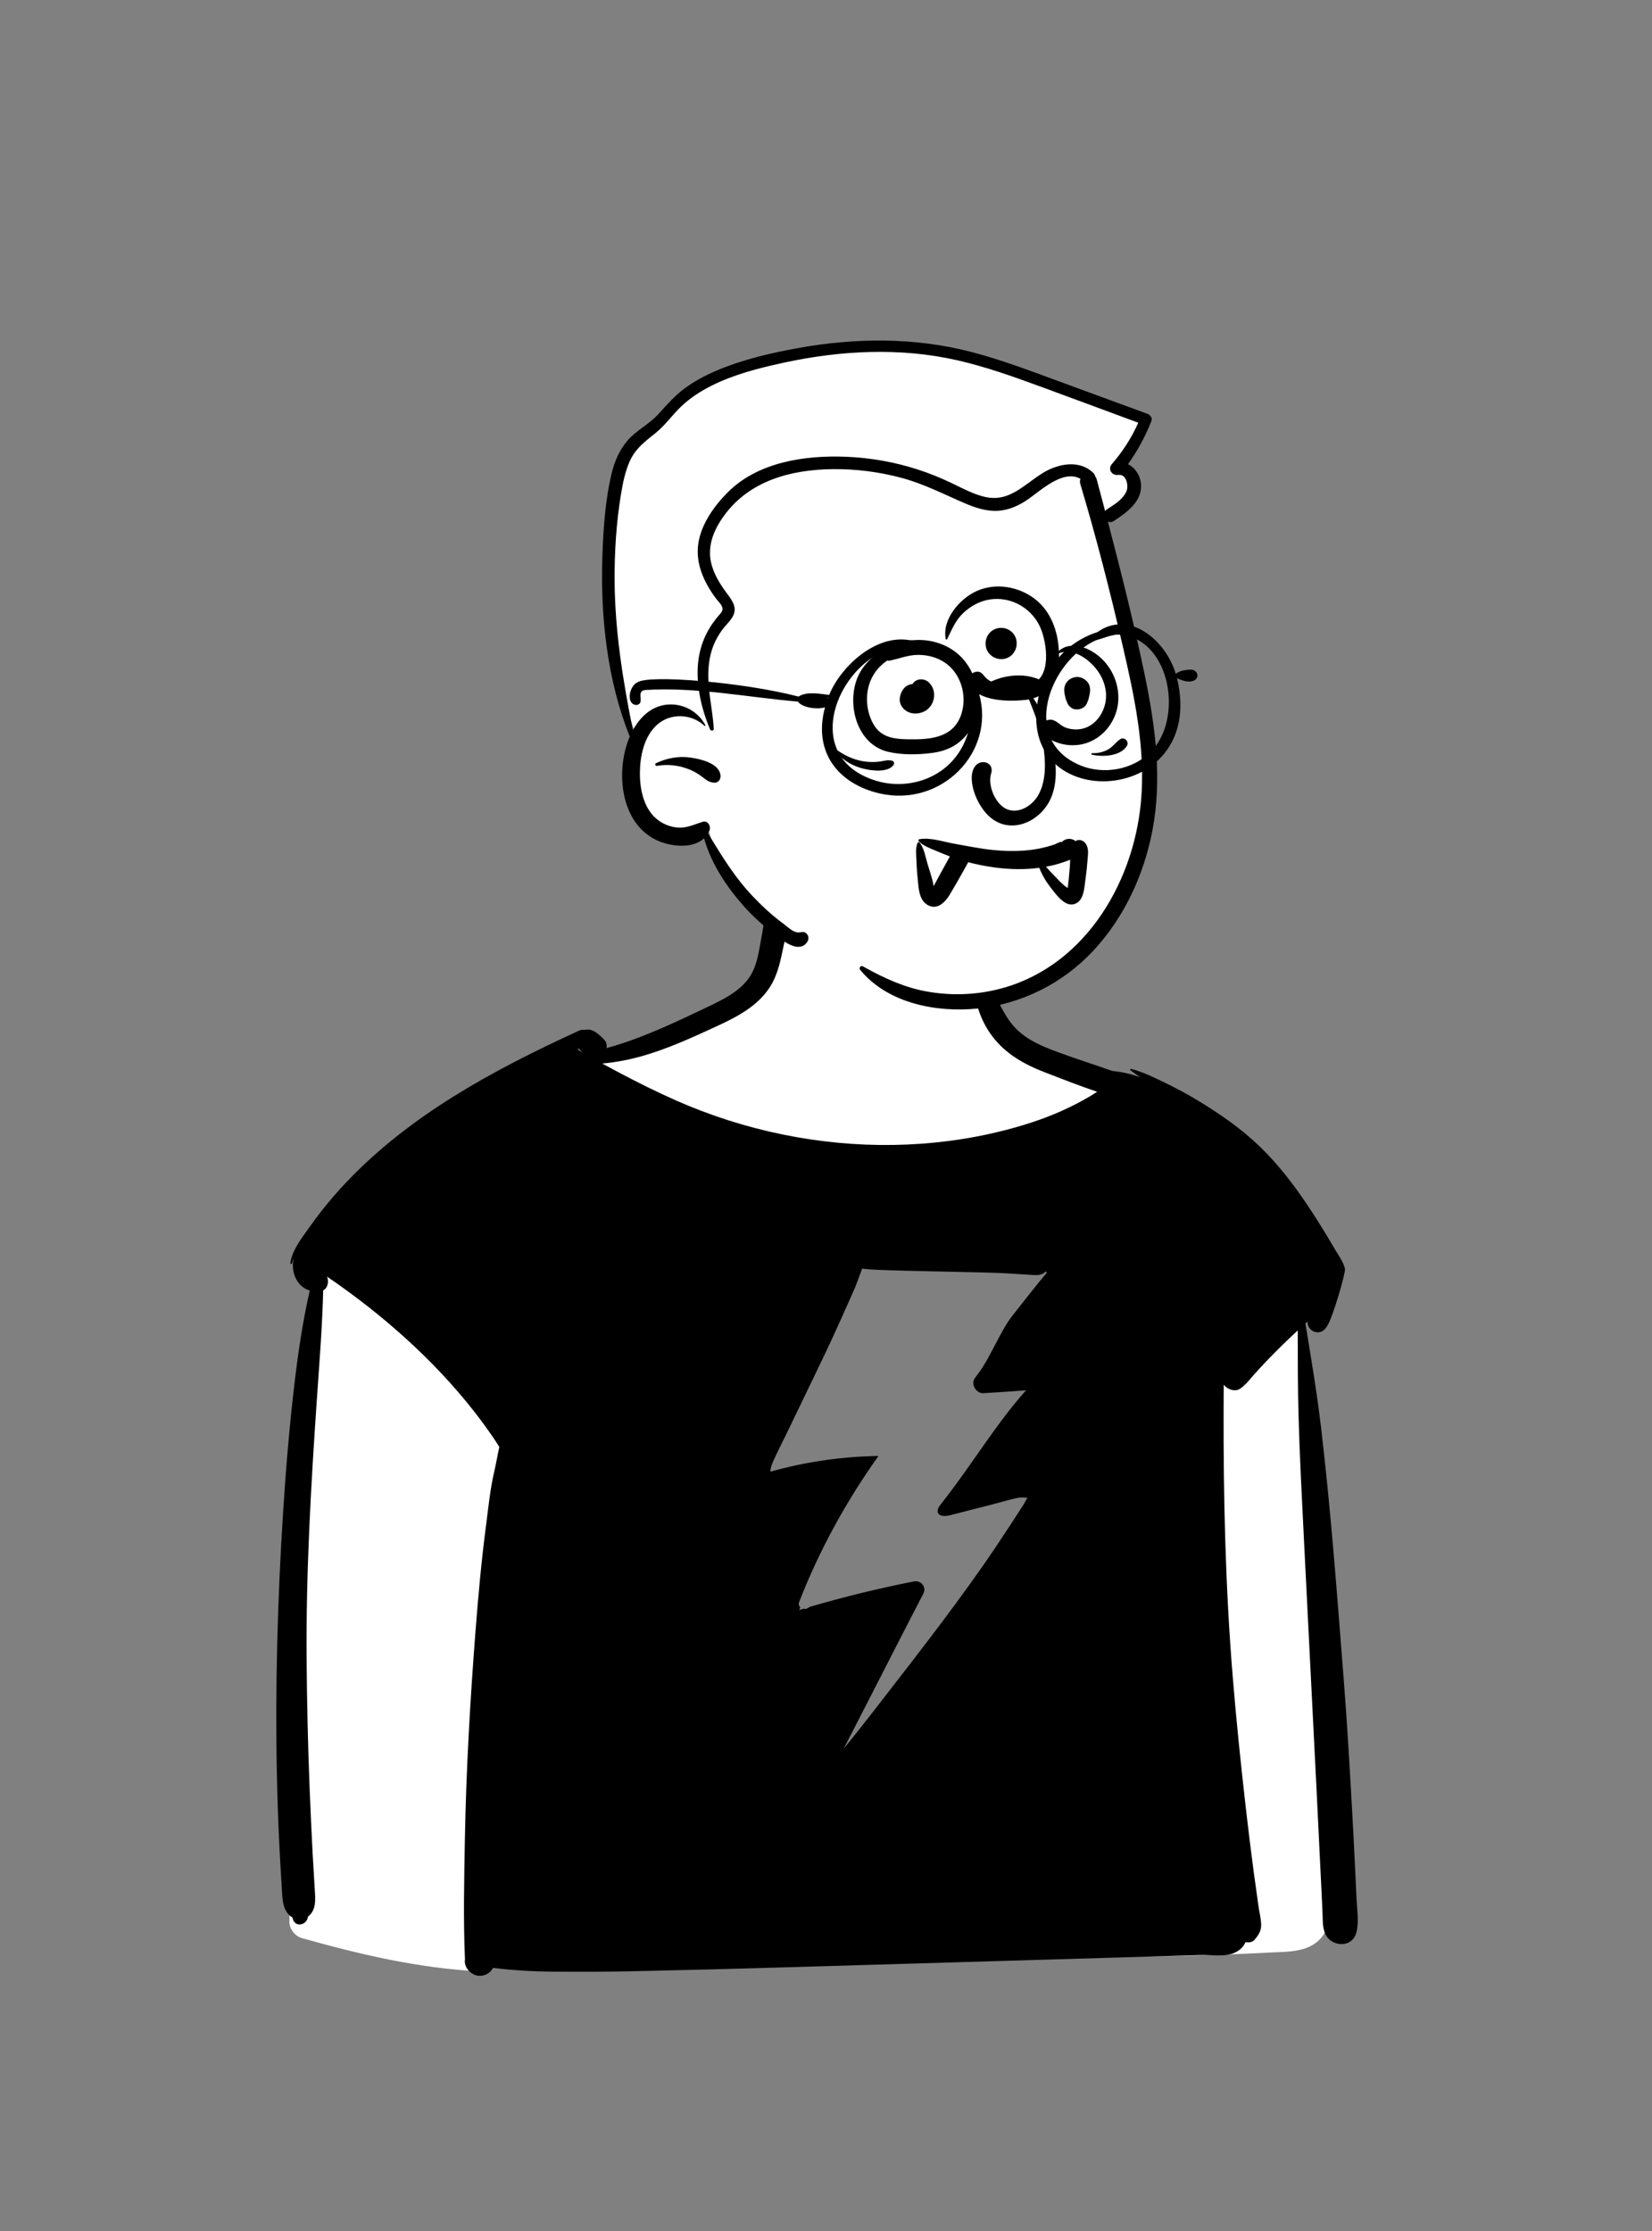
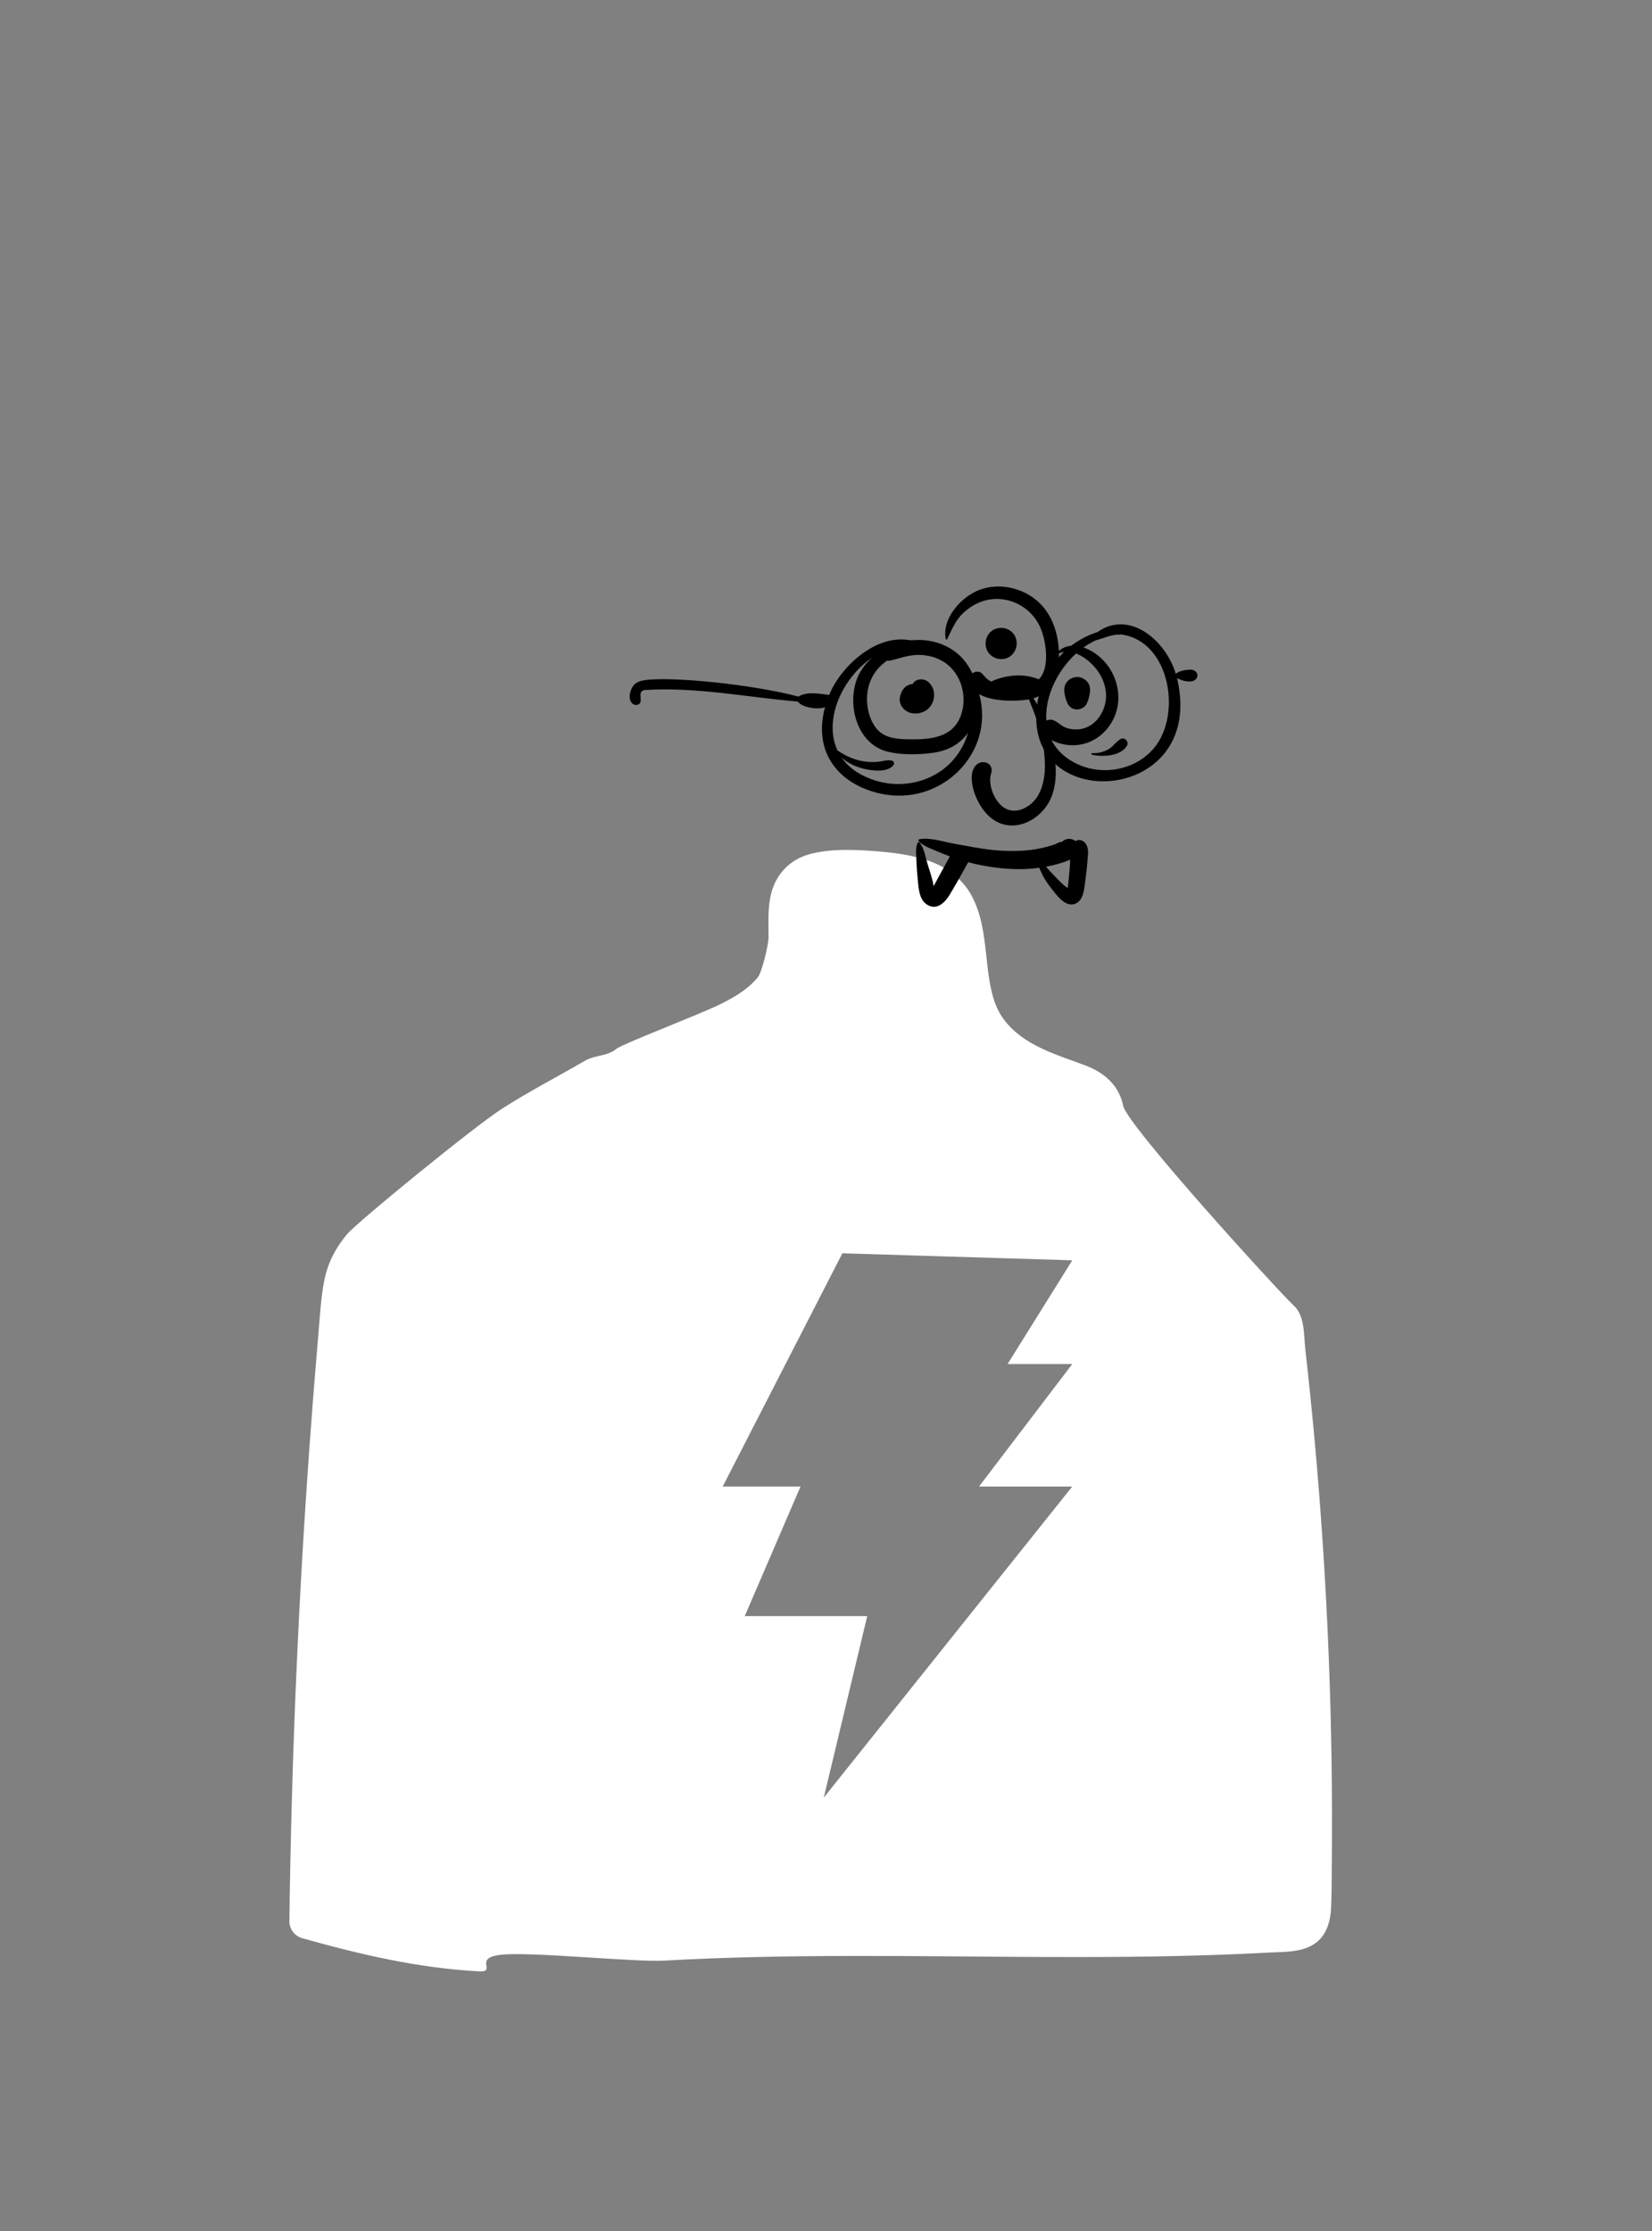
<svg xmlns="http://www.w3.org/2000/svg" width="240px" height="324px" viewBox="0 0 240 324" version="1.1">
  <rect x="0" y="0" width="240" height="324" fill="#808080" stroke="none" />
  <title>peep-104</title>
  <desc>Created with Sketch.</desc>
  <g id="Introduction" stroke="none" stroke-width="1" fill="none" fill-rule="evenodd">
    <g id="variations" transform="translate(-3486, -1730)">
      <g id="images" transform="translate(126, 110)">
        <g id="a-person/bust" transform="translate(3360, 1620)">
          <g id="body/Thunder-T-Shirt" transform="translate(31.056, 135.053)">
            <path d="M86.509,-10.991 C89.348,-11.777 92.612,-11.686 95.525,-11.485 C98.483,-11.28 101.657,-10.93 104.433,-9.825 C106.846,-8.864 108.881,-7.249 110.121,-4.934 C111.14,-3.031 111.619,-0.945 111.918,1.175 C112.041,2.042 112.143,2.912 112.241,3.782 L112.441,5.593 C112.52,6.285 112.589,6.804 112.726,7.577 C113.107,9.713 113.638,11.498 114.822,13.053 C117.69,16.816 122.374,18.076 126.633,19.682 C129.358,20.71 131.516,22.559 132.115,25.53 C132.692,28.396 154.656,52.442 156.813,54.469 L156.872,54.523 C158.544,56.03 158.348,58.862 158.582,60.929 C158.832,63.146 159.071,65.365 159.298,67.584 C159.758,72.093 160.168,76.606 160.528,81.124 C161.935,98.791 162.573,116.52 162.437,134.243 L162.429,135.246 C162.408,137.495 162.424,139.754 162.324,142.002 C162.227,144.161 161.573,146.323 159.573,147.451 C157.72,148.496 155.377,148.404 153.306,148.508 L153.182,148.515 C150.959,148.636 148.736,148.736 146.512,148.818 C137.473,149.153 128.425,149.189 119.381,149.148 C101.438,149.065 83.477,148.67 65.551,149.675 C60.981,149.931 46.413,148.375 41.858,148.818 C37.504,149.242 41.24,151.378 38.55,151.238 C29.705,150.775 21.315,148.8 12.84,146.422 C11.781,146.125 10.972,145.097 10.985,143.986 C11.142,131.783 11.487,119.583 12.025,107.391 C12.504,96.531 13.136,85.677 13.92,74.835 C14.26,70.122 14.63,65.411 15.028,60.702 L15.2,58.684 C15.425,56.082 15.554,53.432 16.065,50.866 C16.571,48.328 17.719,46.128 19.384,44.161 C20.877,42.397 37.786,28.587 41.858,25.972 C45.756,23.469 49.849,21.358 53.851,19.038 C55.516,18.073 57.114,18.42 58.537,17.236 C59.287,16.611 70.166,12.404 73.101,11.016 L73.188,10.974 C75.435,9.896 77.502,8.727 79.054,6.862 C79.575,6.237 80.595,2.3 80.597,1.041 C80.601,-1.206 80.431,-3.574 81.108,-5.751 C81.919,-8.354 83.872,-10.261 86.509,-10.991 Z M91.322,46.96 L73.938,80.829 L85.242,80.829 L77.139,99.647 L94.934,99.647 L88.621,126.005 L124.72,80.829 L111.174,80.829 L124.72,63.042 L115.325,63.042 L124.72,47.978 L91.322,46.96 Z" id="🎨-Background" fill="#FFFFFF" />
-             <path d="M149.721,66.005 C149.681,66.045 149.638,66.085 149.598,66.127 C149.645,66.062 149.685,65.994 149.721,65.927 L149.721,66.005 Z M115.935,56.139 C114.374,58.134 112.722,62.194 111.205,64.225 C110.987,64.517 110.774,64.809 110.562,65.102 C109.933,65.984 110.774,67.332 111.809,67.275 C113.877,67.165 115.943,67.011 118.01,66.854 C113.765,71.586 110.241,77.464 106.343,82.477 C106.079,82.813 105.819,83.152 105.56,83.49 C104.573,84.777 105.562,85.36 106.91,85.013 C107.188,84.942 107.467,84.87 107.746,84.8 C109.707,84.297 111.665,83.794 113.626,83.293 C114.71,83.014 115.8,82.67 116.898,82.456 C117.35,82.37 117.784,82.442 118.21,82.465 C118.005,82.777 117.718,83.342 117.661,83.428 C117.021,84.426 116.377,85.419 115.728,86.408 C114.465,88.332 113.195,90.253 111.879,92.14 C106.745,99.499 101.207,106.525 95.719,113.616 C94.337,115.399 92.936,117.164 91.512,118.912 C91.519,118.901 91.523,118.891 91.529,118.88 C92.812,116.382 94.094,113.886 95.377,111.388 C97.815,106.641 100.229,101.882 102.693,97.147 C102.819,96.9 102.948,96.655 103.077,96.408 C103.588,95.427 102.75,94.408 101.7,94.615 C96.577,95.625 91.505,96.865 86.495,98.334 C86.269,98.575 85.938,98.645 85.642,98.587 C85.441,98.647 85.238,98.705 85.037,98.766 C85.098,98.64 85.161,98.514 85.223,98.388 C85.018,98.21 84.916,97.935 85.049,97.591 C87.932,90.15 91.884,82.966 96.567,76.387 C96.379,76.391 96.191,76.394 96.002,76.399 C90.862,76.539 85.819,77.276 80.865,78.677 C80.841,78.219 81.118,77.509 81.268,77.171 C81.868,75.82 82.557,74.501 83.201,73.172 C84.519,70.441 85.838,67.713 87.156,64.982 C88.445,62.314 89.723,59.639 90.936,56.934 C91.572,55.515 92.207,54.095 92.841,52.675 C93.359,51.519 93.767,50.354 94.196,49.171 C95.455,49.541 111.623,49.621 115.553,49.894 C116.516,49.961 117.481,50.023 118.447,50.075 C119.216,50.12 120.3,50.289 120.83,49.594 L121.031,49.762 C119.286,51.851 117.612,53.996 115.935,56.139 L115.935,56.139 Z M52.81,17.344 C52.891,17.308 52.969,17.272 53.047,17.236 C53.087,17.293 53.136,17.346 53.186,17.399 C53.313,17.527 53.438,17.667 53.569,17.794 C53.315,17.646 53.062,17.496 52.81,17.344 L52.81,17.344 Z M165.805,136.12 C165.659,133.041 165.496,129.961 165.323,126.882 C164.981,120.863 164.628,114.844 164.157,108.833 C163.2,96.653 162.308,84.477 160.874,72.341 C160.272,67.254 159.431,62.205 158.588,57.153 C158.696,57.056 158.805,56.959 158.913,56.864 C158.797,58.246 160.673,59.121 161.603,57.743 C161.672,57.64 161.74,57.536 161.807,57.428 C162.612,56.126 164.467,49.739 164.338,49.198 C164.106,48.224 163.46,47.357 162.955,46.499 C162.513,45.749 162.067,44.999 161.615,44.255 C160.713,42.765 159.784,41.29 158.81,39.846 C156.792,36.858 154.586,33.987 151.988,31.479 C149.298,28.879 146.212,26.742 143.024,24.804 C141.492,23.874 139.912,23.031 138.302,22.245 C136.713,21.471 134.974,20.615 133.263,20.175 C133.166,20.15 133.067,20.286 133.155,20.357 C133.61,20.717 134.085,21.055 134.569,21.38 C133.259,20.926 131.909,20.598 130.548,20.482 C127.914,19.556 125.248,18.709 122.626,17.743 C120.048,16.792 117.509,15.723 115.796,13.47 C114.331,11.544 113.406,9.188 112.694,6.892 C111.912,4.362 111.602,1.733 110.879,-0.801 C110.822,-1.006 110.486,-1.029 110.442,-0.801 C109.927,1.858 109.95,4.846 110.243,7.53 C110.552,10.346 111.344,13.108 113.068,15.397 C115.071,18.058 117.788,19.539 120.845,20.721 C123.31,21.676 125.807,22.648 128.332,23.502 C128.003,23.718 127.669,23.933 127.324,24.138 C125.955,24.952 124.531,25.675 123.076,26.324 C120.418,27.509 117.619,28.397 114.803,29.118 C109.561,30.453 104.186,31.132 98.782,31.221 C87.969,31.4 77.036,29.135 67.147,24.76 C64.362,23.528 61.643,22.173 58.952,20.751 C58.111,20.306 57.266,19.858 56.425,19.398 C56.495,19.394 56.567,19.387 56.636,19.381 C58.515,19.203 60.369,18.842 62.186,18.331 C65.907,17.28 69.473,15.642 72.976,14.029 C75.946,12.662 79.005,11.104 80.82,8.256 C81.79,6.732 82.236,4.944 82.597,3.194 C83,1.245 83.476,-0.712 83.769,-2.68 C83.873,-3.369 83.719,-4.301 82.979,-4.626 C82.684,-4.755 82.441,-4.861 82.109,-4.861 C81.376,-4.861 80.624,-4.328 80.448,-3.597 C80.015,-1.773 79.753,0.102 79.413,1.944 C79.119,3.538 78.851,5.201 77.991,6.603 C76.489,9.057 73.544,10.312 71.055,11.506 C67.901,13.019 64.745,14.494 61.468,15.723 C60.025,16.263 58.557,16.754 57.067,17.155 C57.127,16.79 57.076,16.405 56.86,16.115 C56.501,15.638 56.093,15.321 55.631,14.955 C55.128,14.558 54.452,14.351 53.858,14.526 C53.858,14.528 53.856,14.526 53.856,14.526 C53.615,14.473 53.349,14.494 53.074,14.619 C52.225,15.008 51.378,15.401 50.531,15.801 C38.343,21.537 26.501,28.274 17.533,38.535 C16.24,40.015 15.029,41.571 13.895,43.175 C12.792,44.732 11.427,46.423 11.123,48.355 C11.098,48.516 11.332,48.59 11.372,48.425 C11.444,48.127 11.541,47.835 11.662,47.552 C11.41,48.431 11.425,49.365 11.78,50.284 C12.2,51.367 12.972,52.083 13.946,52.368 C12.967,56.657 12.31,61.002 11.782,65.396 C11.024,71.726 10.485,78.071 10.079,84.432 C9.268,97.128 8.907,109.888 9.169,122.607 C9.243,126.201 9.365,129.797 9.551,133.39 C9.644,135.186 9.746,136.98 9.862,138.777 C9.976,140.544 9.883,142.49 11.423,143.422 C11.442,143.492 11.463,143.56 11.482,143.629 C11.856,144.933 13.523,144.515 13.679,143.331 C13.681,143.319 13.684,143.304 13.686,143.291 C14.945,142.33 14.755,140.728 14.662,139.191 C14.562,137.532 14.457,135.875 14.368,134.218 C14.199,131.039 14.055,127.861 13.927,124.68 C13.675,118.39 13.534,112.092 13.487,105.798 C13.394,93.208 14.121,80.636 14.983,68.082 C15.344,62.83 15.767,57.601 15.896,52.351 C16.569,52.001 16.777,51.003 16.438,50.331 C24.42,55.78 31.827,62.293 37.774,69.864 C38.767,71.128 39.716,72.43 40.624,73.755 C40.92,74.186 41.201,74.634 41.484,75.082 C41.21,76.331 40.996,77.601 40.717,78.8 C40.143,81.275 39.9,83.843 39.57,86.358 C38.9,91.466 38.429,96.621 38.03,101.757 C37.244,111.899 36.661,122.04 36.477,132.212 C36.376,137.965 36.241,143.754 36.494,149.505 C36.306,150.629 37.318,151.729 38.377,151.87 C39.304,151.995 40.17,151.513 40.576,150.737 C43.466,151.096 46.432,151.261 49.303,151.282 C53.172,151.31 57.04,151.306 60.908,151.223 C68.647,151.054 76.384,150.856 84.12,150.625 C99.593,150.169 115.067,149.71 130.542,149.252 C134.833,149.124 139.124,148.998 143.415,148.871 C145.35,148.814 147.762,149.372 149.288,147.878 C149.55,147.62 149.753,147.317 149.896,146.994 C150.353,147.108 150.912,146.996 151.212,146.643 C151.772,145.982 152.184,145.369 152.163,144.452 C152.144,143.593 151.907,142.689 151.785,141.839 C151.553,140.244 151.329,138.648 151.115,137.05 C150.695,133.892 150.302,130.731 149.941,127.567 C149.201,121.098 148.529,114.613 148.005,108.123 C146.966,95.287 146.672,82.385 146.708,69.509 C146.712,68.357 146.719,67.205 146.725,66.053 C146.774,66.115 146.827,66.172 146.884,66.22 C146.93,66.26 146.977,66.301 147.023,66.343 C147.564,66.819 148.464,67.064 149.112,66.614 C149.909,66.098 150.458,65.324 151.079,64.625 C151.732,63.891 152.404,63.177 153.082,62.467 C154.396,61.093 155.755,59.776 157.141,58.474 C157.253,58.371 157.365,58.265 157.477,58.164 C157.485,62.262 157.481,66.358 157.591,70.454 C157.755,76.539 158.085,82.617 158.387,88.693 C158.987,100.725 159.608,112.753 160.206,124.783 C160.373,128.142 160.531,131.502 160.698,134.86 C160.783,136.541 160.865,138.221 160.946,139.901 C160.988,140.81 161.03,141.721 161.072,142.63 C161.119,143.606 161.057,144.65 161.387,145.578 C162.137,147.7 165.378,148 166.001,145.578 C166.392,144.059 166.092,142.3 166.022,140.74 C165.95,139.202 165.879,137.661 165.805,136.12 L165.805,136.12 Z" id="🖍-Ink" fill="#000000" />
          </g>
          <g id="head/Gray-Short" transform="translate(78.592, 38.043)">
-             <path d="M60.72,107.677 C56.031,107.704 52.045,106.373 49.004,104.171 C45.21,102.817 40.632,100.729 37.852,98.537 C36.767,98.814 35.47,97.662 34.64,97.054 C29.48,93.199 25.429,87.556 24.229,81.904 C22.376,84.244 19.74,84.341 17.214,83.178 C11.92,80.175 12.118,73.85 14.024,69.125 C10.017,60.13 7.239,36.386 13.356,26.803 C14.607,25.369 16.444,24.512 17.765,23.041 C18.942,21.757 20.061,20.443 21.429,19.427 C25.605,16.248 32.798,14.555 37.301,13.759 C56.1,9.693 70.544,17.001 87.572,23.165 C86.592,25.617 85.237,27.853 83.683,29.938 C87.91,31.516 85.969,35.065 82.689,36.865 L80.736,35.915 C83.78,46.809 90.785,73.901 87.763,82.601 C85.352,96.173 74.775,107.775 60.72,107.677" id="🎨-Background" fill="#FFFFFF" />
-             <path d="M37.126,12.546 C45.587,10.99 54.272,10.911 62.63,13.098 C66.893,14.214 71.019,15.78 75.149,17.301 C79.465,18.891 83.785,20.471 88.103,22.055 C88.49,22.198 88.865,22.642 88.689,23.088 C87.804,25.33 86.672,27.425 85.28,29.371 C86.394,29.925 87.156,31.135 87.182,32.501 C87.229,34.889 84.998,36.462 83.216,37.62 C82.907,37.821 82.605,37.818 82.357,37.697 C84.261,44.96 86.086,52.247 87.631,59.593 L87.734,60.088 C89.272,67.518 90.271,75.1 88.817,82.628 C87.57,89.081 84.678,95.31 80.153,100.117 C75.735,104.811 69.807,107.766 63.393,108.425 C57.443,109.036 50.355,107.658 46.382,102.814 C46.154,102.536 46.438,102.11 46.778,102.301 L47.152,102.509 C49.965,104.064 52.888,105.385 56.075,105.953 C59.366,106.538 62.716,106.472 65.978,105.729 C78.512,102.872 86.012,90.674 87.156,78.472 C87.88,70.74 86.207,63.055 84.468,55.568 C82.651,47.739 80.664,39.95 78.355,32.251 C78.269,31.963 78.285,31.706 78.371,31.488 C75.825,30.091 72.627,33.19 70.704,34.506 C69.412,35.391 68.001,36.034 66.42,36.134 C64.762,36.239 63.139,35.715 61.634,35.07 C58.555,33.751 55.669,32.241 52.411,31.364 C49.163,30.49 45.809,30.059 42.444,30.09 C36.369,30.145 30.296,31.738 26.579,36.869 C25.024,39.015 24.043,41.482 24.831,44.121 C25.252,45.534 26.044,46.818 26.913,47.998 L27.2,48.386 C27.94,49.392 28.549,50.378 27.787,51.616 C27.362,52.307 26.723,52.866 26.254,53.53 C25.836,54.12 25.467,54.756 25.177,55.419 C24.61,56.715 24.367,58.108 24.317,59.514 C24.216,62.316 24.945,65.015 25.103,67.796 C25.122,68.14 24.668,68.131 24.558,67.87 C23.289,64.86 22.459,61.269 22.849,57.99 C23.034,56.432 23.502,54.932 24.265,53.559 C24.703,52.769 25.237,52.039 25.82,51.351 L26.027,51.113 C26.302,50.794 26.508,50.493 26.282,50.008 C26.092,49.599 25.666,49.203 25.394,48.835 C23.714,46.56 22.438,43.853 22.846,40.962 C23.247,38.121 25.121,35.481 27.1,33.488 C31.516,29.041 38.367,28.048 44.356,28.293 C47.872,28.436 51.383,29.056 54.731,30.139 C56.383,30.674 57.998,31.324 59.566,32.069 L59.916,32.237 C61.372,32.943 62.817,33.71 64.397,34.098 C68.041,34.993 70.166,32.303 72.987,30.6 L73.126,30.518 C75.305,29.255 78.265,28.734 80.234,30.626 C80.394,30.781 80.479,30.95 80.504,31.117 C80.609,31.243 80.692,31.401 80.743,31.593 C81.149,33.12 81.554,34.647 81.957,36.176 C82.026,36.084 82.114,35.999 82.227,35.926 L82.715,35.611 C83.628,35.018 84.599,34.326 85.045,33.339 C85.402,32.55 85.084,30.816 83.923,30.922 L83.87,30.928 C82.944,31.054 82.284,30.104 82.947,29.341 C84.512,27.535 85.813,25.531 86.772,23.346 L80.253,20.933 C78.08,20.129 75.906,19.327 73.731,18.527 L72.541,18.089 C68.57,16.632 64.576,15.209 60.447,14.271 C52.216,12.402 43.632,12.837 35.423,14.597 L34.93,14.704 C31.476,15.457 27.977,16.372 24.808,17.956 C23.23,18.744 21.732,19.704 20.444,20.915 C19.119,22.162 18.089,23.684 16.664,24.832 L15.887,25.455 C14.678,26.429 13.598,27.385 12.916,28.894 C12.219,30.438 11.883,32.143 11.612,33.805 C10.938,37.924 10.672,42.109 10.697,46.281 C10.742,53.633 11.912,60.827 13.351,68.002 C14.363,66.155 15.948,64.594 18.123,64.308 C20.468,64 22.773,65.182 23.884,67.272 C23.927,67.352 23.826,67.431 23.76,67.368 C21.851,65.569 18.733,65.468 16.79,67.281 C14.956,68.992 14.391,71.778 14.372,74.184 C14.352,76.66 14.964,79.602 17.111,81.132 C17.999,81.764 19.083,82.142 20.175,82.153 C21.312,82.164 22.389,81.659 23.453,81.313 C24.26,81.05 24.754,81.971 24.459,82.622 C24.402,82.749 24.338,82.867 24.269,82.98 L24.847,83.93 C26.579,86.773 28.345,89.562 30.657,92.006 C31.988,93.413 33.4,94.741 34.95,95.904 L35.172,96.07 C35.74,96.486 36.581,97.341 37.32,97.369 C37.944,97.394 38.287,97.075 38.723,97.72 C38.908,97.993 38.893,98.411 38.723,98.685 C37.61,100.485 35.333,98.732 34.157,97.829 L34.015,97.721 C32.358,96.456 30.787,95.057 29.406,93.492 C26.928,90.684 24.712,87.349 23.696,83.697 C21.978,85.311 18.742,84.892 16.778,83.961 C11.555,81.483 10.859,74.154 12.739,69.319 C12.788,69.191 12.842,69.064 12.897,68.937 C9.638,60.765 8.641,51.675 8.917,42.942 C9.046,38.883 9.32,34.624 10.277,30.665 C10.693,28.943 11.414,27.301 12.569,25.945 C13.842,24.451 15.677,23.603 17.002,22.155 L17.294,21.835 C18.408,20.609 19.469,19.409 20.814,18.407 C22.285,17.311 23.908,16.455 25.594,15.743 C29.265,14.193 33.217,13.265 37.126,12.546 Z M16.698,72.801 C18.241,72.064 19.955,71.736 21.657,71.967 L21.831,71.992 C23.303,72.211 25.793,72.822 26.078,74.468 C26.176,75.027 25.839,75.64 25.2,75.621 C24.398,75.599 23.98,75.193 23.374,74.739 C22.79,74.302 22.152,73.932 21.471,73.668 C19.987,73.093 18.428,72.906 16.859,73.181 C16.643,73.219 16.471,72.909 16.698,72.801 Z" id="🖍-Ink" fill="#000000" />
-           </g>
+             </g>
          <g id="face/Monster" transform="translate(112.183, 77.354)" fill="#000000">
            <path d="M21.372,44.526 C22.905,44.23 24.811,44.874 26.339,45.157 L26.453,45.177 C28.306,45.501 30.155,45.892 32.028,46.083 C33.817,46.266 35.644,46.299 37.432,46.093 C38.291,45.994 39.143,45.826 39.978,45.601 C40.335,45.504 40.689,45.396 41.039,45.277 L41.078,45.261 C41.335,45.155 42.03,44.755 42.022,44.978 C42.217,44.753 42.487,44.593 42.782,44.515 C43.199,44.405 43.735,44.508 44.084,44.803 C44.538,44.443 45.219,44.701 45.523,45.132 C46.045,45.871 45.875,46.737 45.808,47.594 L45.802,47.669 C45.745,48.477 45.657,49.279 45.549,50.081 L45.501,50.425 C45.333,51.61 45.287,53.566 43.85,53.955 C42.714,54.263 41.675,53.093 40.942,52.165 L40.541,51.651 C40.067,51.049 39.636,50.428 39.288,49.743 C39.13,49.432 38.977,49.112 38.845,48.789 C38.828,48.748 38.816,48.711 38.803,48.675 C36.696,48.958 34.54,48.918 32.428,48.639 C31.09,48.463 29.773,48.208 28.475,47.865 L27.89,48.924 C27.205,50.158 26.51,51.389 25.779,52.596 L25.723,52.688 C25.039,53.776 23.894,54.866 22.541,54.051 C21.329,53.321 21.278,51.662 21.15,50.423 C21.065,49.596 20.996,48.763 20.963,47.932 L20.951,47.575 C20.929,46.769 20.798,45.834 21.108,45.08 C21.153,44.97 21.311,44.885 21.406,45.001 C22.053,45.788 22.249,47.009 22.529,47.975 C22.84,49.051 23.291,50.225 23.453,51.341 L23.498,51.262 L23.498,51.262 C23.658,50.959 23.82,50.658 23.984,50.357 L24.474,49.454 C24.914,48.639 25.361,47.829 25.813,47.021 C25.297,46.827 24.786,46.619 24.277,46.407 L23.122,45.924 C22.462,45.646 21.79,45.331 21.294,44.824 C21.206,44.734 21.236,44.552 21.372,44.526 Z M43.285,47.503 C42.146,47.966 40.969,48.3 39.771,48.521 C39.848,48.601 39.925,48.68 39.997,48.763 C40.279,49.09 40.578,49.403 40.879,49.713 L41.06,49.899 C41.521,50.372 42.213,51.152 42.92,51.605 L42.958,51.4 C42.965,51.365 42.969,51.334 42.972,51.311 L43.047,50.638 C43.06,50.526 43.071,50.414 43.083,50.302 C43.143,49.695 43.192,49.088 43.243,48.481 C43.269,48.161 43.275,47.832 43.285,47.503 Z M29.816,8.431 C32.527,7.273 35.744,7.82 38.078,9.569 C40.467,11.36 41.512,14.27 41.65,17.174 C43.54,15.561 46.261,16.782 47.852,18.294 C49.688,20.04 50.617,22.673 50.189,25.173 C49.762,27.664 47.96,29.861 45.523,30.602 C44.356,30.956 43.056,30.964 41.883,30.635 C41.485,30.522 40.996,30.349 40.545,30.107 C40.571,30.21 40.597,30.314 40.622,30.417 C41.207,32.896 41.539,35.683 40.661,38.134 C39.249,42.074 34.234,44.279 31.103,40.782 C29.873,39.41 28.918,37.26 28.992,35.388 C29.031,34.405 29.588,33.267 30.738,33.334 C31.629,33.385 32.052,34.131 31.824,34.921 L31.81,34.967 C31.327,36.477 32.152,38.659 33.348,39.689 C35.181,41.268 37.697,39.894 38.699,38.042 C39.868,35.883 39.725,33.116 39.352,30.768 C38.985,28.462 38.167,26.353 37.299,24.219 C37.207,24.236 37.114,24.251 37.018,24.264 C35.292,24.499 31.779,24.587 29.872,23.336 C30.076,25.267 29.674,27.255 28.578,28.89 C27.356,30.712 25.515,31.677 23.372,31.972 C21.291,32.26 18.879,32.318 16.824,31.824 C12.449,30.774 10.906,25.37 12.23,21.47 C13.012,19.162 15.196,17.087 17.624,16.563 C18.875,15.74 20.554,15.496 21.998,15.609 C24.153,15.777 26.277,16.708 27.72,18.345 C28.272,18.97 28.726,19.678 29.075,20.435 C29.193,20.343 29.33,20.273 29.484,20.237 C29.726,20.18 29.937,20.168 30.173,20.251 C30.291,20.293 30.461,20.44 30.563,20.535 L30.796,20.809 C31.082,21.142 31.353,21.422 31.862,21.629 C33.281,22.206 35.204,22.332 36.711,22.214 C40.556,21.913 40.072,16.818 39.125,14.2 C38.003,11.099 34.788,9.17 31.516,9.721 C30.111,9.957 28.77,10.706 27.741,11.684 C26.593,12.776 26.101,14.094 25.412,15.476 C25.371,15.558 25.23,15.541 25.213,15.45 C24.647,12.536 27.331,9.493 29.816,8.431 Z M9.337,31.926 C9.22,31.788 9.373,31.547 9.541,31.661 C10.766,32.494 12.129,33.095 13.611,33.257 C14.307,33.334 15.008,33.339 15.701,33.232 C16.292,33.141 16.824,32.961 17.413,33.123 C17.727,33.21 17.784,33.574 17.592,33.803 C16.702,34.863 14.51,34.58 13.314,34.295 C11.768,33.928 10.367,33.137 9.337,31.926 Z M50.579,29.99 C51.18,29.617 51.897,30.355 51.541,30.952 C50.627,32.483 47.979,32.607 46.443,32.241 C46.323,32.213 46.351,32.024 46.472,32.027 C47.355,32.049 48.153,31.879 48.914,31.418 C49.563,31.025 49.951,30.378 50.579,29.99 Z M21.22,17.753 L21.1,17.754 C19.695,17.776 18.409,18.312 17.056,18.595 C16.943,18.619 16.831,18.607 16.729,18.57 C15.081,19.67 13.945,21.399 13.79,23.675 C13.684,25.252 14.068,26.969 15.004,28.263 C16.069,29.736 17.785,29.963 19.474,30.007 L19.646,30.011 C22.84,30.073 26.354,29.884 27.492,26.312 C28.335,23.668 27.435,20.459 25.088,18.875 C23.948,18.106 22.587,17.751 21.22,17.753 Z M46.953,19.649 L46.859,19.539 C45.606,18.101 43.62,16.792 41.662,17.516 L41.667,17.758 C41.668,17.798 41.668,17.839 41.668,17.879 C41.662,20.656 40.587,23.247 37.943,24.062 C38.652,25.074 39.222,26.197 39.679,27.363 C39.84,27.258 40.035,27.191 40.263,27.168 C41.193,27.073 41.727,27.948 42.534,28.274 C43.289,28.58 44.146,28.658 44.944,28.501 C46.688,28.155 47.912,26.65 48.341,24.98 C48.826,23.092 48.185,21.113 46.953,19.649 Z M20.395,21.985 C20.976,21.002 22.412,21.145 22.987,22.011 L23.015,22.055 L23.021,22.047 C23.979,23.289 23.516,25.251 22.124,25.95 C21.008,26.509 19.589,26.363 18.847,25.273 C18.681,25.028 18.574,24.741 18.535,24.45 C18.508,24.252 18.523,24.054 18.568,23.857 L18.557,23.903 C18.579,23.804 18.613,23.648 18.622,23.611 C18.721,23.21 18.956,22.781 19.25,22.49 C19.553,22.192 19.974,22.01 20.395,21.985 Z M44.303,20.964 C44.819,20.964 45.276,21.18 45.648,21.522 C46.178,22.008 46.251,22.708 46.137,23.372 C46.102,23.575 46.054,23.771 46.003,23.97 L45.96,24.151 C45.952,24.181 45.944,24.21 45.935,24.24 C45.903,24.363 45.853,24.477 45.793,24.585 C45.572,25.406 44.68,25.814 43.894,25.635 C43.523,25.55 43.154,25.243 42.966,24.921 C42.904,24.815 42.86,24.709 42.829,24.603 L42.676,24.24 L42.676,24.24 C42.647,24.153 42.629,24.059 42.606,23.97 C42.555,23.771 42.506,23.575 42.47,23.372 C42.349,22.686 42.445,22.035 42.959,21.522 C43.304,21.176 43.816,20.964 44.303,20.964 Z M32.954,13.845 C33.848,13.725 34.759,14.142 35.221,14.932 C35.623,15.619 35.621,16.543 35.221,17.23 L35.187,17.288 L35.187,17.288 C34.45,18.553 32.731,18.716 31.697,17.738 L31.647,17.691 L31.647,17.691 C30.982,17.063 30.832,16.02 31.176,15.204 C31.491,14.458 32.151,13.953 32.954,13.845 Z" id="🖍-Ink" />
          </g>
          <g id="accessories/Glasses-2" transform="translate(88.521, 88.978)" fill="#000000">
            <path d="M78.657,20.175 C76.092,22.826 71.81,23.587 68.398,22.165 C59.635,18.503 63.924,7.079 70.682,4.012 C71.526,3.801 72.654,3.302 73.682,3.188 C73.775,3.143 73.977,3.275 74.223,3.15 C81.674,3.982 83.371,15.554 78.657,20.175 M50.394,20.854 C47.517,24.671 42.169,25.849 37.799,24.074 C29.166,20.673 32.228,10.543 38.135,6.572 C50.611,1.882 55.764,13.815 50.394,20.854 M31.68,12.396 C31.672,12.392 31.664,12.39 31.656,12.386 C31.702,12.366 31.747,12.346 31.793,12.326 C31.778,12.364 31.762,12.403 31.747,12.441 C31.725,12.426 31.705,12.408 31.68,12.396 M84.596,8.27 C83.892,8.271 82.875,8.387 82.291,8.876 C80.854,4.025 75.546,-0.465 70.93,2.809 C67.296,3.978 64.598,6.572 63.065,10.02 C60.301,8.375 55.955,9.077 53.558,11.252 C51.989,6.063 48.125,4.246 43.527,3.978 C38.508,3.156 33.506,8.032 31.945,11.944 C30.647,11.796 28.708,11.383 27.487,12.184 C19.563,10.105 5.709,8.959 4.098,10.114 C2.95,10.555 2.32,13.265 3.924,13.412 C5.321,13.213 3.761,11.425 5.169,11.23 C12.674,10.765 19.96,12.277 27.385,12.911 C28.048,13.803 30.19,14.102 31.333,13.743 C29.533,20.379 33.418,24.893 39.24,26.246 C48.254,28.317 56.096,20.25 53.739,11.86 C56.47,10.501 59.611,10.559 62.585,11.275 C57.615,29.576 87.077,28.755 82.476,9.503 C85.538,11.027 86.203,8.577 84.596,8.27" id="🖍-Ink" />
          </g>
        </g>
      </g>
    </g>
  </g>
</svg>